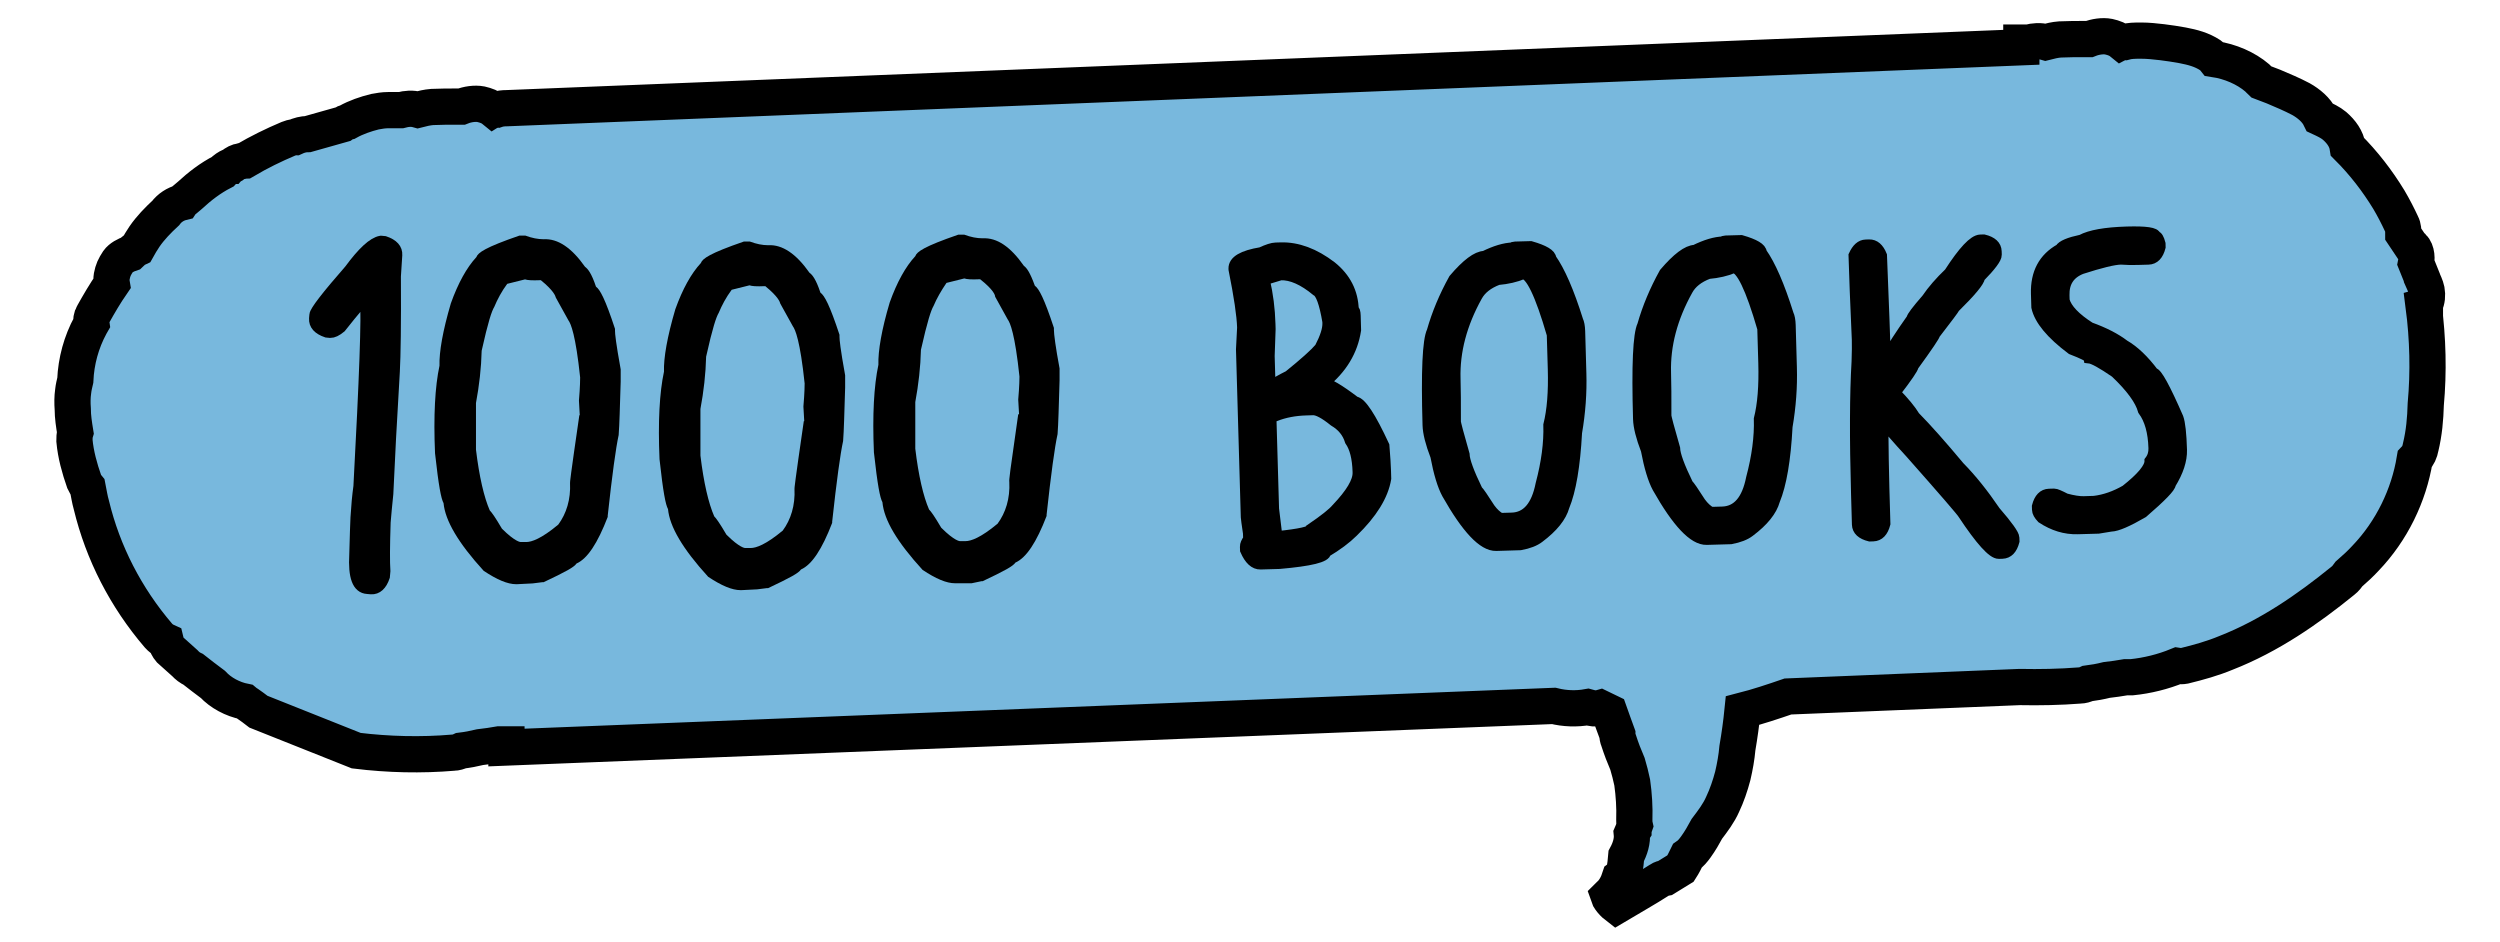
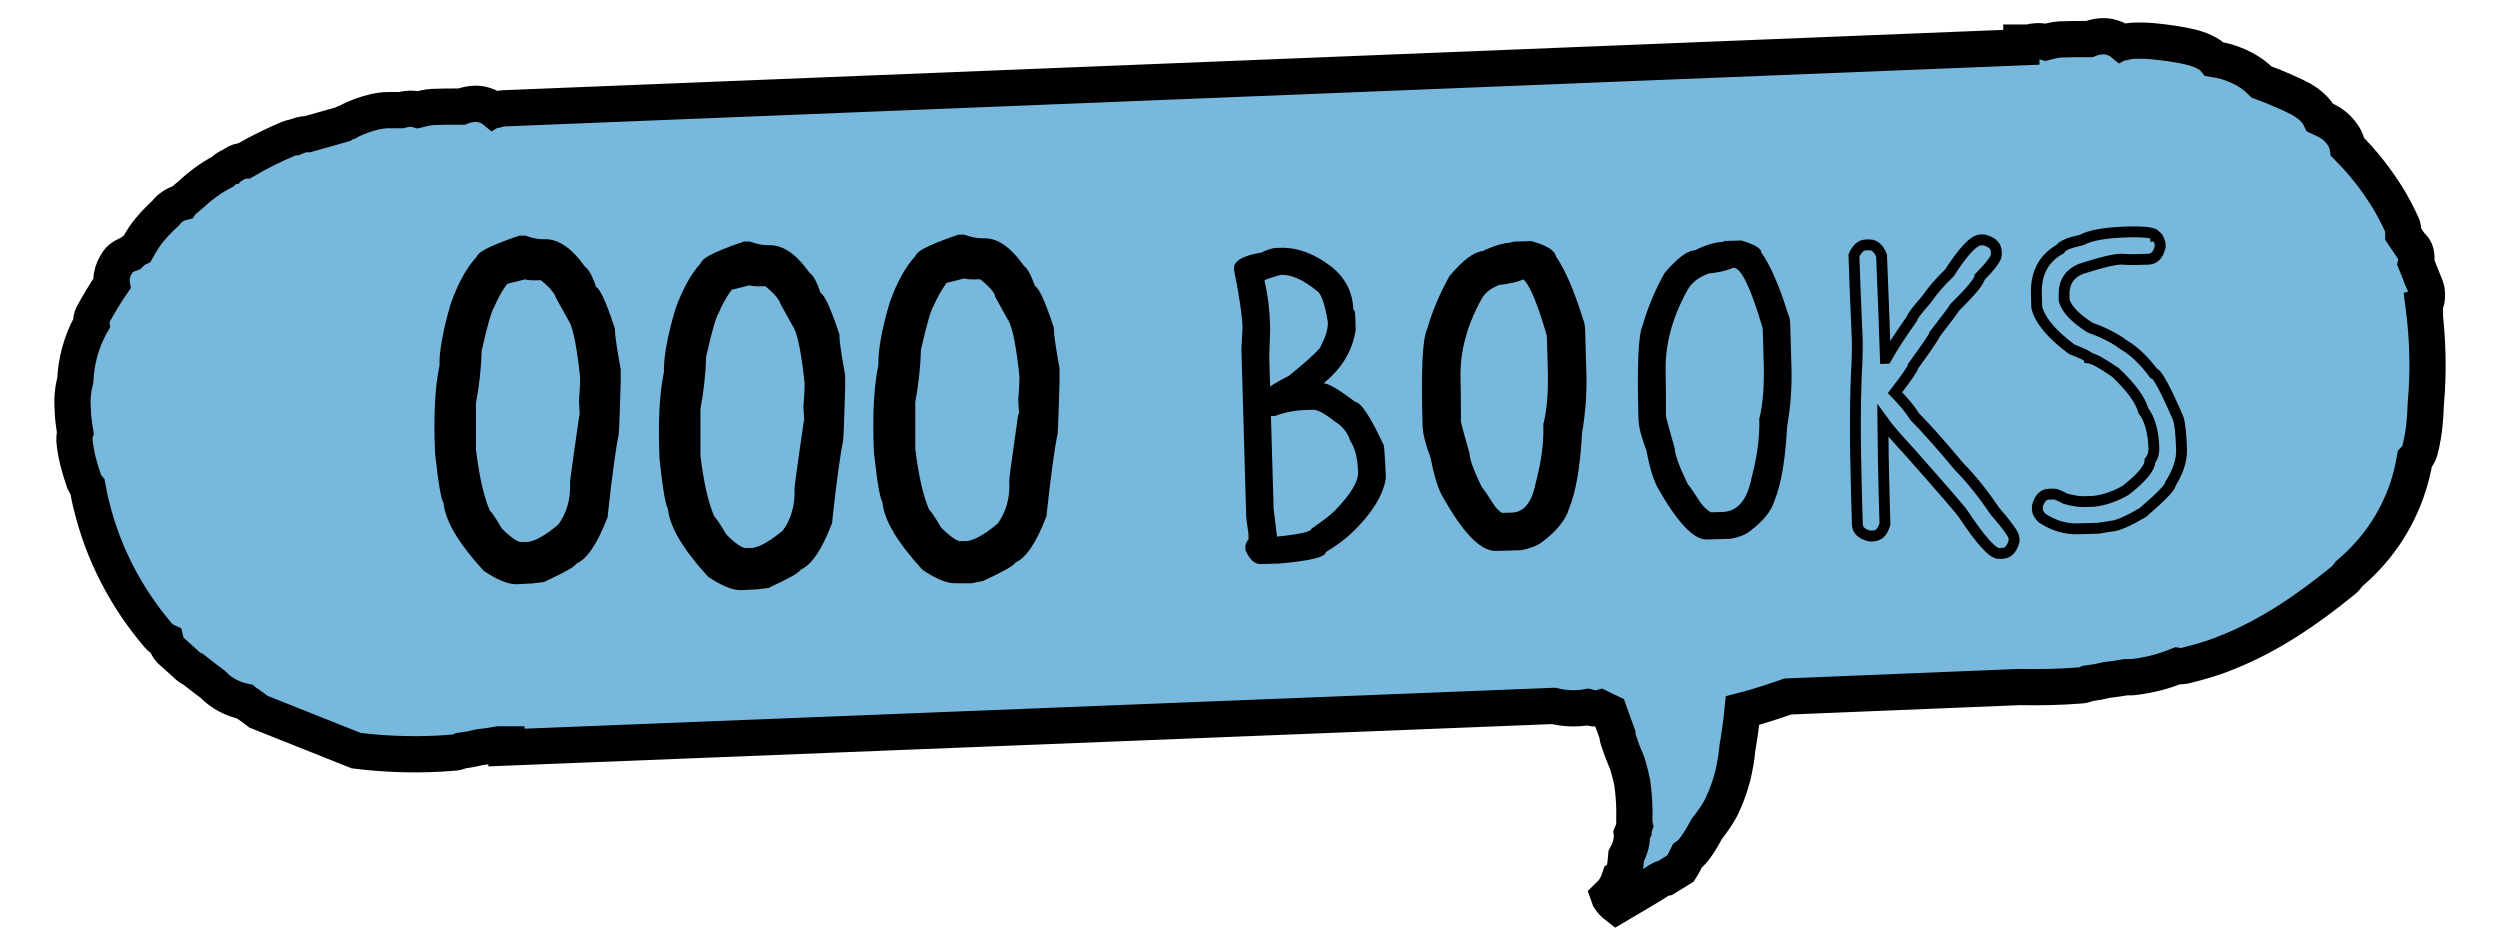
<svg xmlns="http://www.w3.org/2000/svg" width="69" height="26" viewBox="0 0 69 26" fill="none">
  <path d="M66.928 8.438C66.928 8.438 66.928 8.416 66.928 8.405C66.987 8.286 66.998 8.145 66.975 8.015C66.951 7.896 66.893 7.787 66.846 7.679C66.846 7.679 66.846 7.679 66.846 7.668C66.787 7.527 66.741 7.397 66.682 7.256C66.717 7.083 66.682 6.855 66.541 6.779L66.331 6.465C66.331 6.367 66.331 6.27 66.284 6.183C66.178 5.955 66.061 5.728 65.933 5.511C65.616 4.991 65.241 4.503 64.796 4.059C64.761 3.831 64.621 3.636 64.433 3.473C64.316 3.376 64.175 3.311 64.035 3.246C63.93 3.029 63.719 2.855 63.508 2.736C63.262 2.606 63.004 2.498 62.747 2.389C62.63 2.346 62.524 2.303 62.407 2.259C62.372 2.227 62.337 2.183 62.301 2.151C61.985 1.88 61.552 1.696 61.118 1.631C61.083 1.587 61.048 1.555 61.001 1.522C60.767 1.37 60.521 1.305 60.24 1.251C60.053 1.219 59.865 1.186 59.678 1.165C59.49 1.143 59.291 1.121 59.092 1.121C58.928 1.121 58.776 1.121 58.624 1.165C58.6 1.165 58.589 1.165 58.565 1.175C58.46 1.089 58.343 1.045 58.202 1.013C58.038 0.98 57.827 1.013 57.663 1.078C57.628 1.078 57.593 1.078 57.558 1.078C57.324 1.078 57.089 1.078 56.855 1.089C56.715 1.099 56.586 1.132 56.457 1.165C56.305 1.121 56.152 1.132 55.988 1.175C55.93 1.175 55.859 1.175 55.789 1.175V1.305L13.99 2.986C13.896 2.986 13.791 2.996 13.697 3.029C13.674 3.029 13.662 3.029 13.639 3.04C13.533 2.953 13.416 2.91 13.275 2.877C13.111 2.845 12.901 2.877 12.737 2.942C12.701 2.942 12.666 2.942 12.631 2.942C12.397 2.942 12.163 2.942 11.928 2.953C11.788 2.964 11.659 2.996 11.53 3.029C11.378 2.986 11.226 2.996 11.062 3.04C10.944 3.04 10.827 3.04 10.71 3.04C10.593 3.04 10.464 3.061 10.347 3.083C10.089 3.148 9.832 3.235 9.598 3.365C9.551 3.376 9.504 3.397 9.457 3.43L8.497 3.701C8.379 3.701 8.251 3.733 8.133 3.788C8.075 3.788 8.016 3.809 7.958 3.831C7.548 4.004 7.15 4.199 6.763 4.427C6.728 4.427 6.693 4.438 6.658 4.449C6.564 4.46 6.494 4.503 6.423 4.557C6.423 4.557 6.4 4.568 6.388 4.579H6.377C6.283 4.622 6.201 4.676 6.142 4.741C5.803 4.915 5.51 5.143 5.24 5.392L5.112 5.5C5.112 5.5 5.041 5.554 5.018 5.587C4.842 5.63 4.678 5.739 4.573 5.88C4.362 6.075 4.151 6.291 3.987 6.53C3.917 6.638 3.847 6.747 3.788 6.855C3.741 6.877 3.694 6.909 3.659 6.942C3.636 6.963 3.624 6.974 3.601 6.996C3.472 7.039 3.331 7.115 3.261 7.213C3.156 7.375 3.12 7.451 3.085 7.625C3.074 7.69 3.074 7.766 3.085 7.831C2.898 8.102 2.734 8.383 2.57 8.676C2.523 8.752 2.511 8.85 2.523 8.936C2.523 8.936 2.511 8.958 2.5 8.969C2.242 9.446 2.101 9.966 2.078 10.497C2.055 10.595 2.031 10.692 2.019 10.801C1.996 10.963 1.996 11.126 2.008 11.288C2.008 11.505 2.043 11.722 2.078 11.939C2.055 12.015 2.055 12.091 2.055 12.166C2.09 12.546 2.195 12.925 2.324 13.294C2.347 13.348 2.382 13.402 2.418 13.445C2.453 13.619 2.476 13.781 2.523 13.944C2.839 15.255 3.472 16.491 4.374 17.543C4.432 17.608 4.503 17.662 4.573 17.694C4.596 17.792 4.643 17.879 4.69 17.933L5.1 18.301C5.17 18.377 5.24 18.431 5.334 18.475C5.51 18.616 5.686 18.746 5.873 18.887C6.095 19.125 6.423 19.299 6.751 19.364C6.763 19.374 6.787 19.396 6.81 19.407C6.915 19.483 7.032 19.559 7.138 19.645L9.832 20.718C10.722 20.827 11.624 20.849 12.514 20.773C12.584 20.773 12.655 20.751 12.725 20.718C12.901 20.697 13.076 20.664 13.252 20.621C13.428 20.599 13.603 20.578 13.779 20.545C13.826 20.545 13.884 20.545 13.943 20.545C13.955 20.545 13.966 20.545 13.978 20.545V20.632L42.882 19.483C43.186 19.559 43.514 19.57 43.819 19.515C43.936 19.548 44.053 19.57 44.17 19.537L44.416 19.656C44.486 19.862 44.568 20.057 44.639 20.263C44.639 20.317 44.65 20.383 44.674 20.437C44.744 20.654 44.826 20.87 44.92 21.087C44.967 21.25 45.014 21.423 45.049 21.596C45.096 21.933 45.119 22.279 45.107 22.626C45.107 22.68 45.107 22.724 45.119 22.778C45.107 22.811 45.096 22.843 45.084 22.886V22.908C45.084 22.908 45.049 22.962 45.037 22.995C45.06 23.212 44.99 23.428 44.885 23.623C44.873 23.764 44.861 23.905 44.826 24.046C44.814 24.111 44.767 24.176 44.709 24.22C44.65 24.404 44.557 24.588 44.416 24.707C44.416 24.707 44.404 24.718 44.393 24.729C44.404 24.762 44.416 24.783 44.44 24.816C44.486 24.881 44.545 24.946 44.615 25C45.014 24.762 45.423 24.534 45.81 24.285C45.857 24.252 45.904 24.241 45.962 24.23C46.103 24.144 46.243 24.057 46.384 23.97C46.454 23.862 46.513 23.743 46.571 23.623C46.665 23.558 46.735 23.472 46.806 23.374C46.923 23.212 47.016 23.049 47.11 22.875C47.274 22.659 47.438 22.442 47.543 22.203C47.661 21.954 47.754 21.683 47.825 21.412C47.883 21.163 47.93 20.903 47.953 20.643C48.012 20.296 48.059 19.96 48.094 19.613C48.516 19.505 48.937 19.364 49.347 19.223L55.742 18.962C56.293 18.973 56.855 18.962 57.406 18.919C57.476 18.919 57.546 18.898 57.616 18.865C57.792 18.843 57.968 18.811 58.144 18.767C58.319 18.746 58.495 18.724 58.67 18.692C58.717 18.692 58.776 18.692 58.834 18.692C59.268 18.648 59.701 18.54 60.099 18.377C60.17 18.388 60.228 18.388 60.287 18.377C60.685 18.28 61.072 18.171 61.435 18.02C62.63 17.553 63.695 16.816 64.668 16.025C64.738 15.971 64.785 15.906 64.832 15.841C64.995 15.7 65.148 15.559 65.288 15.407C66.014 14.649 66.483 13.673 66.647 12.676C66.741 12.578 66.787 12.47 66.811 12.34C66.905 11.95 66.94 11.559 66.951 11.158C67.033 10.259 67.01 9.348 66.893 8.448L66.928 8.438Z" fill="#78B8DD" stroke="black" stroke-miterlimit="10" />
  <path d="M23.17 9.274V9.24C22.901 8.423 22.756 8.155 22.644 8.077C22.521 7.707 22.42 7.584 22.342 7.528C21.973 7.003 21.592 6.745 21.201 6.768C21.044 6.768 20.876 6.734 20.697 6.667H20.675H20.563H20.529C19.59 6.991 19.388 7.137 19.344 7.26C19.075 7.551 18.84 7.976 18.639 8.535C18.415 9.296 18.314 9.878 18.326 10.258C18.203 10.829 18.158 11.646 18.203 12.675C18.303 13.592 18.37 13.928 18.437 14.051C18.482 14.532 18.84 15.147 19.545 15.919C19.914 16.165 20.205 16.288 20.44 16.288H20.462L20.899 16.266L21.167 16.232H21.201C21.816 15.941 22.04 15.819 22.107 15.718C22.409 15.584 22.689 15.158 22.968 14.431V14.398C23.091 13.268 23.192 12.529 23.27 12.171C23.293 11.88 23.304 11.388 23.326 10.694V10.359C23.192 9.621 23.17 9.374 23.17 9.296V9.274ZM22.185 11.623C21.928 13.391 21.928 13.458 21.928 13.491C21.95 13.95 21.827 14.342 21.604 14.644C21.134 15.035 20.865 15.125 20.72 15.125H20.563C20.563 15.125 20.418 15.125 20.049 14.756C19.858 14.431 19.769 14.308 19.713 14.252C19.556 13.894 19.422 13.324 19.332 12.574C19.332 12.406 19.332 11.981 19.332 11.287C19.422 10.806 19.478 10.314 19.489 9.844C19.668 9.039 19.769 8.748 19.836 8.636C19.925 8.423 20.037 8.211 20.194 7.998L20.686 7.875C20.753 7.898 20.865 7.909 21.122 7.898C21.48 8.189 21.525 8.334 21.536 8.379L21.883 9.005C21.95 9.095 22.085 9.408 22.208 10.583C22.208 10.616 22.208 10.829 22.174 11.22L22.197 11.623H22.185Z" fill="black" />
  <path d="M16.974 9.109V9.076C16.706 8.259 16.561 7.991 16.449 7.912C16.326 7.543 16.225 7.42 16.147 7.364C15.777 6.838 15.397 6.581 15.005 6.603C14.849 6.603 14.681 6.57 14.502 6.503H14.48H14.368H14.334C13.395 6.827 13.193 6.972 13.148 7.096C12.88 7.386 12.645 7.812 12.444 8.371C12.22 9.132 12.119 9.713 12.13 10.094C12.007 10.664 11.962 11.481 12.007 12.51C12.108 13.428 12.175 13.763 12.242 13.886C12.287 14.367 12.645 14.983 13.35 15.755C13.719 16.001 14.01 16.124 14.245 16.124H14.267L14.703 16.102L14.972 16.068H15.005C15.621 15.777 15.845 15.654 15.912 15.553C16.214 15.419 16.493 14.994 16.773 14.267V14.233C16.896 13.103 16.997 12.365 17.075 12.007C17.098 11.716 17.109 11.224 17.131 10.53V10.194C16.997 9.456 16.974 9.21 16.974 9.132V9.109ZM15.99 11.459C15.733 13.226 15.733 13.293 15.733 13.327C15.755 13.786 15.632 14.177 15.408 14.479C14.938 14.871 14.67 14.96 14.524 14.96H14.368C14.368 14.96 14.222 14.96 13.853 14.591C13.663 14.267 13.573 14.144 13.518 14.088C13.361 13.73 13.227 13.159 13.137 12.41C13.137 12.242 13.137 11.817 13.137 11.123C13.227 10.642 13.283 10.15 13.294 9.68C13.473 8.874 13.573 8.583 13.641 8.472C13.73 8.259 13.842 8.046 13.999 7.834L14.491 7.711C14.558 7.733 14.67 7.744 14.927 7.733C15.285 8.024 15.33 8.17 15.341 8.214L15.688 8.841C15.755 8.93 15.889 9.244 16.012 10.418C16.012 10.452 16.012 10.664 15.979 11.056L16.001 11.459H15.99Z" fill="black" />
  <path d="M29.088 9.084V9.05C28.819 8.233 28.674 7.965 28.562 7.886C28.428 7.517 28.338 7.394 28.26 7.338C27.891 6.812 27.521 6.555 27.119 6.577C26.962 6.577 26.794 6.544 26.615 6.477H26.593H26.481H26.448C25.508 6.801 25.306 6.947 25.262 7.07C24.993 7.361 24.758 7.786 24.557 8.345C24.333 9.095 24.232 9.688 24.244 10.068C24.12 10.65 24.076 11.455 24.12 12.485C24.221 13.402 24.288 13.738 24.355 13.861C24.4 14.353 24.758 14.957 25.463 15.729C25.832 15.975 26.123 16.098 26.358 16.098H26.38H26.817L27.085 16.042H27.119C27.734 15.751 27.958 15.628 28.025 15.528C28.327 15.393 28.607 14.968 28.886 14.241V14.207C29.009 13.078 29.11 12.339 29.189 11.981C29.211 11.701 29.222 11.22 29.244 10.504V10.169C29.133 9.576 29.088 9.218 29.088 9.106V9.084ZM28.103 11.433C27.868 13.066 27.846 13.257 27.857 13.301C27.88 13.76 27.756 14.152 27.533 14.454C27.063 14.845 26.794 14.935 26.649 14.935H26.492C26.492 14.935 26.347 14.935 25.978 14.565C25.787 14.241 25.698 14.118 25.642 14.062C25.485 13.704 25.351 13.133 25.262 12.384C25.262 12.216 25.262 11.791 25.262 11.097C25.351 10.616 25.407 10.124 25.418 9.654C25.597 8.86 25.698 8.558 25.765 8.446C25.855 8.233 25.978 8.021 26.123 7.808L26.615 7.685C26.682 7.707 26.794 7.719 27.052 7.707C27.421 7.998 27.466 8.144 27.466 8.189L27.812 8.815C27.88 8.905 28.014 9.218 28.137 10.393C28.137 10.426 28.137 10.639 28.103 11.03L28.126 11.433H28.103Z" fill="black" />
-   <path d="M10.516 6.656L10.618 6.666C10.85 6.745 10.964 6.87 10.953 7.041L10.915 7.627C10.923 8.945 10.909 9.821 10.886 10.248C10.806 11.586 10.746 12.709 10.706 13.628C10.671 13.939 10.652 14.201 10.632 14.411C10.61 15.073 10.608 15.52 10.625 15.762L10.611 15.916C10.532 16.149 10.407 16.263 10.242 16.253L10.141 16.244C9.869 16.23 9.755 15.921 9.79 15.306C9.805 14.786 9.814 14.443 9.823 14.289C9.842 13.965 9.869 13.675 9.904 13.426C10.065 10.429 10.129 8.716 10.084 8.288L10.089 8.237C10.022 8.282 9.792 8.547 9.404 9.038C9.286 9.136 9.191 9.178 9.117 9.177L9.015 9.167C8.783 9.088 8.669 8.963 8.68 8.792L8.689 8.69C8.693 8.593 9.011 8.176 9.65 7.446C10.009 6.958 10.296 6.693 10.511 6.656L10.516 6.656Z" fill="black" stroke="black" stroke-width="0.3" stroke-miterlimit="10" />
  <mask id="path-6-outside-1_14_7394" maskUnits="userSpaceOnUse" x="33.013" y="5.103" width="28.304" height="11.799" fill="black">
    <rect fill="white" x="33.013" y="5.103" width="28.304" height="11.799" />
    <path d="M35.207 6.844L35.35 6.84C35.81 6.827 36.276 7 36.746 7.359C37.137 7.674 37.339 8.072 37.352 8.553C37.384 8.552 37.402 8.606 37.405 8.714L37.416 9.11C37.329 9.683 37.034 10.173 36.529 10.58C36.656 10.576 36.947 10.746 37.401 11.091C37.565 11.105 37.83 11.509 38.198 12.302C38.223 12.612 38.238 12.845 38.242 13L38.248 13.209C38.17 13.678 37.867 14.168 37.338 14.68C37.148 14.868 36.9 15.053 36.591 15.237C36.595 15.373 36.17 15.478 35.314 15.553L34.791 15.568C34.628 15.573 34.489 15.445 34.375 15.184L34.372 15.091C34.37 15.033 34.4 14.962 34.461 14.879L34.456 14.716C34.417 14.453 34.397 14.306 34.396 14.275L34.263 9.643C34.284 9.254 34.294 9.052 34.294 9.037C34.284 8.707 34.205 8.173 34.057 7.436L34.056 7.413C34.05 7.203 34.3 7.056 34.806 6.972C34.986 6.889 35.12 6.846 35.207 6.844ZM34.899 7.738C34.99 8.124 35.041 8.526 35.053 8.945L35.057 9.085C35.039 9.543 35.03 9.792 35.031 9.831L35.055 10.669C35.199 10.571 35.371 10.473 35.571 10.374C36.005 10.024 36.292 9.767 36.43 9.604C36.58 9.316 36.653 9.089 36.648 8.922L36.647 8.876C36.561 8.366 36.458 8.081 36.337 8.023C35.975 7.723 35.645 7.577 35.348 7.585C35.072 7.663 34.922 7.714 34.899 7.738ZM35.197 11.48L35.078 11.483L35.152 14.044L35.245 14.81C35.879 14.745 36.194 14.674 36.192 14.596C36.554 14.349 36.787 14.164 36.891 14.04C37.291 13.621 37.488 13.29 37.481 13.045L37.481 13.022C37.47 12.642 37.398 12.356 37.266 12.166C37.195 11.935 37.047 11.753 36.821 11.62C36.561 11.41 36.367 11.307 36.241 11.31L36.05 11.316C35.737 11.325 35.453 11.379 35.197 11.48Z" />
    <path d="M41.819 6.817L42.248 6.805C42.616 6.911 42.802 7.022 42.805 7.138C43.049 7.481 43.296 8.048 43.545 8.841C43.578 8.91 43.597 9.01 43.601 9.142L43.634 10.306C43.65 10.841 43.61 11.386 43.515 11.94C43.465 12.858 43.35 13.537 43.168 13.977C43.089 14.262 42.859 14.549 42.478 14.835C42.358 14.928 42.185 14.995 41.96 15.036L41.294 15.056C40.937 15.066 40.486 14.589 39.942 13.627C39.821 13.405 39.716 13.059 39.627 12.588C39.489 12.23 39.418 11.945 39.412 11.732C39.369 10.254 39.408 9.391 39.528 9.143C39.665 8.661 39.865 8.182 40.13 7.704C40.483 7.29 40.763 7.08 40.969 7.075C41.271 6.926 41.53 6.849 41.749 6.842C41.748 6.827 41.772 6.819 41.819 6.817ZM40.171 11.64C40.173 11.691 40.253 11.991 40.411 12.542C40.416 12.716 40.537 13.047 40.773 13.533C40.818 13.574 40.934 13.742 41.121 14.036C41.216 14.165 41.314 14.255 41.415 14.307L41.724 14.298C42.141 14.286 42.41 13.975 42.531 13.366C42.689 12.771 42.761 12.226 42.746 11.729C42.846 11.33 42.887 10.817 42.869 10.188L42.841 9.234C42.515 8.11 42.245 7.55 42.031 7.557C41.835 7.64 41.606 7.693 41.345 7.716C41.066 7.821 40.872 7.974 40.763 8.175C40.34 8.937 40.139 9.696 40.161 10.452C40.169 10.743 40.173 11.139 40.171 11.64Z" />
    <path d="M47.629 6.65L48.058 6.638C48.426 6.744 48.612 6.855 48.615 6.972C48.859 7.314 49.106 7.882 49.355 8.674C49.389 8.743 49.407 8.844 49.411 8.975L49.444 10.139C49.46 10.675 49.42 11.219 49.325 11.773C49.276 12.691 49.16 13.37 48.978 13.81C48.899 14.096 48.669 14.382 48.288 14.668C48.168 14.761 47.995 14.828 47.77 14.87L47.104 14.889C46.747 14.899 46.296 14.423 45.752 13.46C45.631 13.238 45.526 12.892 45.437 12.421C45.3 12.064 45.228 11.778 45.222 11.565C45.179 10.087 45.218 9.224 45.338 8.976C45.475 8.494 45.676 8.015 45.94 7.538C46.293 7.124 46.573 6.914 46.779 6.908C47.081 6.759 47.34 6.682 47.559 6.676C47.558 6.66 47.582 6.652 47.629 6.65ZM45.981 11.473C45.983 11.524 46.063 11.824 46.222 12.375C46.227 12.55 46.347 12.88 46.584 13.366C46.628 13.408 46.744 13.575 46.931 13.869C47.026 13.998 47.124 14.088 47.225 14.14L47.534 14.131C47.951 14.119 48.22 13.809 48.341 13.199C48.499 12.605 48.571 12.059 48.556 11.562C48.656 11.164 48.697 10.65 48.679 10.021L48.651 9.067C48.325 7.943 48.055 7.384 47.841 7.39C47.645 7.473 47.416 7.526 47.155 7.549C46.876 7.654 46.682 7.807 46.573 8.009C46.15 8.77 45.949 9.529 45.971 10.286C45.979 10.576 45.983 10.972 45.981 11.473Z" />
    <path d="M54.658 6.623L54.754 6.621C54.977 6.676 55.092 6.782 55.096 6.937L55.099 7.03C55.102 7.127 54.949 7.333 54.64 7.649C54.628 7.766 54.397 8.044 53.95 8.484C53.927 8.531 53.743 8.777 53.399 9.222C53.4 9.261 53.202 9.554 52.805 10.101C52.806 10.155 52.639 10.401 52.302 10.838C52.556 11.098 52.737 11.318 52.845 11.498C53.176 11.834 53.586 12.296 54.076 12.883C54.407 13.219 54.736 13.629 55.064 14.113C55.409 14.511 55.582 14.754 55.585 14.843L55.588 14.937C55.53 15.156 55.422 15.267 55.264 15.272L55.169 15.275C54.998 15.28 54.67 14.916 54.184 14.185C54.159 14.131 53.675 13.57 52.731 12.503C52.35 12.09 52.095 11.795 51.967 11.616C51.974 12.408 51.984 13.029 51.997 13.479L52.025 14.456C51.968 14.675 51.859 14.787 51.701 14.792L51.606 14.795C51.382 14.739 51.268 14.633 51.263 14.478L51.239 13.64C51.195 12.096 51.2 10.877 51.253 9.983C51.262 9.722 51.264 9.52 51.26 9.377C51.215 8.376 51.185 7.601 51.169 7.05C51.255 6.861 51.363 6.765 51.494 6.761L51.589 6.758C51.736 6.754 51.85 6.852 51.931 7.051C51.987 8.447 52.022 9.386 52.036 9.867L52.037 9.89L52.06 9.889C52.223 9.598 52.458 9.234 52.767 8.798C52.766 8.751 52.904 8.568 53.181 8.25C53.337 8.02 53.544 7.781 53.803 7.533C54.191 6.932 54.476 6.629 54.658 6.623Z" />
    <path d="M58.704 6.402C59.228 6.387 59.491 6.426 59.494 6.52C59.541 6.518 59.583 6.587 59.619 6.726L59.621 6.819C59.564 7.038 59.456 7.15 59.297 7.154L58.988 7.163C58.837 7.167 58.686 7.164 58.535 7.153C58.337 7.158 57.974 7.247 57.447 7.417C57.117 7.547 56.958 7.792 56.968 8.153L56.972 8.293C57.038 8.531 57.276 8.781 57.684 9.041C58.073 9.181 58.388 9.343 58.627 9.526C58.898 9.682 59.167 9.938 59.435 10.295C59.526 10.293 59.753 10.705 60.114 11.534C60.166 11.676 60.198 11.97 60.211 12.416C60.219 12.699 60.117 13.013 59.904 13.357C59.907 13.442 59.652 13.706 59.141 14.147C58.719 14.392 58.429 14.517 58.27 14.522C58.262 14.522 58.144 14.541 57.915 14.579L57.343 14.595C57.002 14.605 56.674 14.505 56.358 14.297C56.276 14.21 56.234 14.134 56.233 14.068L56.23 13.975C56.287 13.756 56.395 13.644 56.554 13.639L56.697 13.635C56.736 13.634 56.841 13.678 57.01 13.766C57.218 13.822 57.386 13.848 57.512 13.845L57.798 13.836C58.091 13.801 58.382 13.699 58.671 13.532C59.121 13.177 59.343 12.907 59.338 12.721C59.415 12.621 59.451 12.504 59.447 12.368C59.434 11.922 59.337 11.575 59.155 11.328C59.075 11.039 58.819 10.689 58.387 10.279C58.018 10.025 57.776 9.892 57.661 9.88C57.656 9.841 57.494 9.761 57.177 9.638C56.613 9.215 56.293 8.828 56.215 8.477L56.204 8.105C56.188 7.539 56.407 7.128 56.86 6.875C56.913 6.78 57.109 6.697 57.448 6.625C57.691 6.494 58.109 6.42 58.704 6.402Z" />
  </mask>
  <path d="M35.207 6.844L35.35 6.84C35.81 6.827 36.276 7 36.746 7.359C37.137 7.674 37.339 8.072 37.352 8.553C37.384 8.552 37.402 8.606 37.405 8.714L37.416 9.11C37.329 9.683 37.034 10.173 36.529 10.58C36.656 10.576 36.947 10.746 37.401 11.091C37.565 11.105 37.83 11.509 38.198 12.302C38.223 12.612 38.238 12.845 38.242 13L38.248 13.209C38.17 13.678 37.867 14.168 37.338 14.68C37.148 14.868 36.9 15.053 36.591 15.237C36.595 15.373 36.17 15.478 35.314 15.553L34.791 15.568C34.628 15.573 34.489 15.445 34.375 15.184L34.372 15.091C34.37 15.033 34.4 14.962 34.461 14.879L34.456 14.716C34.417 14.453 34.397 14.306 34.396 14.275L34.263 9.643C34.284 9.254 34.294 9.052 34.294 9.037C34.284 8.707 34.205 8.173 34.057 7.436L34.056 7.413C34.05 7.203 34.3 7.056 34.806 6.972C34.986 6.889 35.12 6.846 35.207 6.844ZM34.899 7.738C34.99 8.124 35.041 8.526 35.053 8.945L35.057 9.085C35.039 9.543 35.03 9.792 35.031 9.831L35.055 10.669C35.199 10.571 35.371 10.473 35.571 10.374C36.005 10.024 36.292 9.767 36.43 9.604C36.58 9.316 36.653 9.089 36.648 8.922L36.647 8.876C36.561 8.366 36.458 8.081 36.337 8.023C35.975 7.723 35.645 7.577 35.348 7.585C35.072 7.663 34.922 7.714 34.899 7.738ZM35.197 11.48L35.078 11.483L35.152 14.044L35.245 14.81C35.879 14.745 36.194 14.674 36.192 14.596C36.554 14.349 36.787 14.164 36.891 14.04C37.291 13.621 37.488 13.29 37.481 13.045L37.481 13.022C37.47 12.642 37.398 12.356 37.266 12.166C37.195 11.935 37.047 11.753 36.821 11.62C36.561 11.41 36.367 11.307 36.241 11.31L36.05 11.316C35.737 11.325 35.453 11.379 35.197 11.48Z" fill="black" />
  <path d="M41.819 6.817L42.248 6.805C42.616 6.911 42.802 7.022 42.805 7.138C43.049 7.481 43.296 8.048 43.545 8.841C43.578 8.91 43.597 9.01 43.601 9.142L43.634 10.306C43.65 10.841 43.61 11.386 43.515 11.94C43.465 12.858 43.35 13.537 43.168 13.977C43.089 14.262 42.859 14.549 42.478 14.835C42.358 14.928 42.185 14.995 41.96 15.036L41.294 15.056C40.937 15.066 40.486 14.589 39.942 13.627C39.821 13.405 39.716 13.059 39.627 12.588C39.489 12.23 39.418 11.945 39.412 11.732C39.369 10.254 39.408 9.391 39.528 9.143C39.665 8.661 39.865 8.182 40.13 7.704C40.483 7.29 40.763 7.08 40.969 7.075C41.271 6.926 41.53 6.849 41.749 6.842C41.748 6.827 41.772 6.819 41.819 6.817ZM40.171 11.64C40.173 11.691 40.253 11.991 40.411 12.542C40.416 12.716 40.537 13.047 40.773 13.533C40.818 13.574 40.934 13.742 41.121 14.036C41.216 14.165 41.314 14.255 41.415 14.307L41.724 14.298C42.141 14.286 42.41 13.975 42.531 13.366C42.689 12.771 42.761 12.226 42.746 11.729C42.846 11.33 42.887 10.817 42.869 10.188L42.841 9.234C42.515 8.11 42.245 7.55 42.031 7.557C41.835 7.64 41.606 7.693 41.345 7.716C41.066 7.821 40.872 7.974 40.763 8.175C40.34 8.937 40.139 9.696 40.161 10.452C40.169 10.743 40.173 11.139 40.171 11.64Z" fill="black" />
  <path d="M47.629 6.65L48.058 6.638C48.426 6.744 48.612 6.855 48.615 6.972C48.859 7.314 49.106 7.882 49.355 8.674C49.389 8.743 49.407 8.844 49.411 8.975L49.444 10.139C49.46 10.675 49.42 11.219 49.325 11.773C49.276 12.691 49.16 13.37 48.978 13.81C48.899 14.096 48.669 14.382 48.288 14.668C48.168 14.761 47.995 14.828 47.77 14.87L47.104 14.889C46.747 14.899 46.296 14.423 45.752 13.46C45.631 13.238 45.526 12.892 45.437 12.421C45.3 12.064 45.228 11.778 45.222 11.565C45.179 10.087 45.218 9.224 45.338 8.976C45.475 8.494 45.676 8.015 45.94 7.538C46.293 7.124 46.573 6.914 46.779 6.908C47.081 6.759 47.34 6.682 47.559 6.676C47.558 6.66 47.582 6.652 47.629 6.65ZM45.981 11.473C45.983 11.524 46.063 11.824 46.222 12.375C46.227 12.55 46.347 12.88 46.584 13.366C46.628 13.408 46.744 13.575 46.931 13.869C47.026 13.998 47.124 14.088 47.225 14.14L47.534 14.131C47.951 14.119 48.22 13.809 48.341 13.199C48.499 12.605 48.571 12.059 48.556 11.562C48.656 11.164 48.697 10.65 48.679 10.021L48.651 9.067C48.325 7.943 48.055 7.384 47.841 7.39C47.645 7.473 47.416 7.526 47.155 7.549C46.876 7.654 46.682 7.807 46.573 8.009C46.15 8.77 45.949 9.529 45.971 10.286C45.979 10.576 45.983 10.972 45.981 11.473Z" fill="black" />
-   <path d="M54.658 6.623L54.754 6.621C54.977 6.676 55.092 6.782 55.096 6.937L55.099 7.03C55.102 7.127 54.949 7.333 54.64 7.649C54.628 7.766 54.397 8.044 53.95 8.484C53.927 8.531 53.743 8.777 53.399 9.222C53.4 9.261 53.202 9.554 52.805 10.101C52.806 10.155 52.639 10.401 52.302 10.838C52.556 11.098 52.737 11.318 52.845 11.498C53.176 11.834 53.586 12.296 54.076 12.883C54.407 13.219 54.736 13.629 55.064 14.113C55.409 14.511 55.582 14.754 55.585 14.843L55.588 14.937C55.53 15.156 55.422 15.267 55.264 15.272L55.169 15.275C54.998 15.28 54.67 14.916 54.184 14.185C54.159 14.131 53.675 13.57 52.731 12.503C52.35 12.09 52.095 11.795 51.967 11.616C51.974 12.408 51.984 13.029 51.997 13.479L52.025 14.456C51.968 14.675 51.859 14.787 51.701 14.792L51.606 14.795C51.382 14.739 51.268 14.633 51.263 14.478L51.239 13.64C51.195 12.096 51.2 10.877 51.253 9.983C51.262 9.722 51.264 9.52 51.26 9.377C51.215 8.376 51.185 7.601 51.169 7.05C51.255 6.861 51.363 6.765 51.494 6.761L51.589 6.758C51.736 6.754 51.85 6.852 51.931 7.051C51.987 8.447 52.022 9.386 52.036 9.867L52.037 9.89L52.06 9.889C52.223 9.598 52.458 9.234 52.767 8.798C52.766 8.751 52.904 8.568 53.181 8.25C53.337 8.02 53.544 7.781 53.803 7.533C54.191 6.932 54.476 6.629 54.658 6.623Z" fill="black" />
-   <path d="M58.704 6.402C59.228 6.387 59.491 6.426 59.494 6.52C59.541 6.518 59.583 6.587 59.619 6.726L59.621 6.819C59.564 7.038 59.456 7.15 59.297 7.154L58.988 7.163C58.837 7.167 58.686 7.164 58.535 7.153C58.337 7.158 57.974 7.247 57.447 7.417C57.117 7.547 56.958 7.792 56.968 8.153L56.972 8.293C57.038 8.531 57.276 8.781 57.684 9.041C58.073 9.181 58.388 9.343 58.627 9.526C58.898 9.682 59.167 9.938 59.435 10.295C59.526 10.293 59.753 10.705 60.114 11.534C60.166 11.676 60.198 11.97 60.211 12.416C60.219 12.699 60.117 13.013 59.904 13.357C59.907 13.442 59.652 13.706 59.141 14.147C58.719 14.392 58.429 14.517 58.27 14.522C58.262 14.522 58.144 14.541 57.915 14.579L57.343 14.595C57.002 14.605 56.674 14.505 56.358 14.297C56.276 14.21 56.234 14.134 56.233 14.068L56.23 13.975C56.287 13.756 56.395 13.644 56.554 13.639L56.697 13.635C56.736 13.634 56.841 13.678 57.01 13.766C57.218 13.822 57.386 13.848 57.512 13.845L57.798 13.836C58.091 13.801 58.382 13.699 58.671 13.532C59.121 13.177 59.343 12.907 59.338 12.721C59.415 12.621 59.451 12.504 59.447 12.368C59.434 11.922 59.337 11.575 59.155 11.328C59.075 11.039 58.819 10.689 58.387 10.279C58.018 10.025 57.776 9.892 57.661 9.88C57.656 9.841 57.494 9.761 57.177 9.638C56.613 9.215 56.293 8.828 56.215 8.477L56.204 8.105C56.188 7.539 56.407 7.128 56.86 6.875C56.913 6.78 57.109 6.697 57.448 6.625C57.691 6.494 58.109 6.42 58.704 6.402Z" fill="black" />
-   <path d="M35.207 6.844L35.35 6.84C35.81 6.827 36.276 7 36.746 7.359C37.137 7.674 37.339 8.072 37.352 8.553C37.384 8.552 37.402 8.606 37.405 8.714L37.416 9.11C37.329 9.683 37.034 10.173 36.529 10.58C36.656 10.576 36.947 10.746 37.401 11.091C37.565 11.105 37.83 11.509 38.198 12.302C38.223 12.612 38.238 12.845 38.242 13L38.248 13.209C38.17 13.678 37.867 14.168 37.338 14.68C37.148 14.868 36.9 15.053 36.591 15.237C36.595 15.373 36.17 15.478 35.314 15.553L34.791 15.568C34.628 15.573 34.489 15.445 34.375 15.184L34.372 15.091C34.37 15.033 34.4 14.962 34.461 14.879L34.456 14.716C34.417 14.453 34.397 14.306 34.396 14.275L34.263 9.643C34.284 9.254 34.294 9.052 34.294 9.037C34.284 8.707 34.205 8.173 34.057 7.436L34.056 7.413C34.05 7.203 34.3 7.056 34.806 6.972C34.986 6.889 35.12 6.846 35.207 6.844ZM34.899 7.738C34.99 8.124 35.041 8.526 35.053 8.945L35.057 9.085C35.039 9.543 35.03 9.792 35.031 9.831L35.055 10.669C35.199 10.571 35.371 10.473 35.571 10.374C36.005 10.024 36.292 9.767 36.43 9.604C36.58 9.316 36.653 9.089 36.648 8.922L36.647 8.876C36.561 8.366 36.458 8.081 36.337 8.023C35.975 7.723 35.645 7.577 35.348 7.585C35.072 7.663 34.922 7.714 34.899 7.738ZM35.197 11.48L35.078 11.483L35.152 14.044L35.245 14.81C35.879 14.745 36.194 14.674 36.192 14.596C36.554 14.349 36.787 14.164 36.891 14.04C37.291 13.621 37.488 13.29 37.481 13.045L37.481 13.022C37.47 12.642 37.398 12.356 37.266 12.166C37.195 11.935 37.047 11.753 36.821 11.62C36.561 11.41 36.367 11.307 36.241 11.31L36.05 11.316C35.737 11.325 35.453 11.379 35.197 11.48Z" stroke="black" stroke-width="0.3" mask="url(#path-6-outside-1_14_7394)" />
  <path d="M41.819 6.817L42.248 6.805C42.616 6.911 42.802 7.022 42.805 7.138C43.049 7.481 43.296 8.048 43.545 8.841C43.578 8.91 43.597 9.01 43.601 9.142L43.634 10.306C43.65 10.841 43.61 11.386 43.515 11.94C43.465 12.858 43.35 13.537 43.168 13.977C43.089 14.262 42.859 14.549 42.478 14.835C42.358 14.928 42.185 14.995 41.96 15.036L41.294 15.056C40.937 15.066 40.486 14.589 39.942 13.627C39.821 13.405 39.716 13.059 39.627 12.588C39.489 12.23 39.418 11.945 39.412 11.732C39.369 10.254 39.408 9.391 39.528 9.143C39.665 8.661 39.865 8.182 40.13 7.704C40.483 7.29 40.763 7.08 40.969 7.075C41.271 6.926 41.53 6.849 41.749 6.842C41.748 6.827 41.772 6.819 41.819 6.817ZM40.171 11.64C40.173 11.691 40.253 11.991 40.411 12.542C40.416 12.716 40.537 13.047 40.773 13.533C40.818 13.574 40.934 13.742 41.121 14.036C41.216 14.165 41.314 14.255 41.415 14.307L41.724 14.298C42.141 14.286 42.41 13.975 42.531 13.366C42.689 12.771 42.761 12.226 42.746 11.729C42.846 11.33 42.887 10.817 42.869 10.188L42.841 9.234C42.515 8.11 42.245 7.55 42.031 7.557C41.835 7.64 41.606 7.693 41.345 7.716C41.066 7.821 40.872 7.974 40.763 8.175C40.34 8.937 40.139 9.696 40.161 10.452C40.169 10.743 40.173 11.139 40.171 11.64Z" stroke="black" stroke-width="0.3" mask="url(#path-6-outside-1_14_7394)" />
-   <path d="M47.629 6.65L48.058 6.638C48.426 6.744 48.612 6.855 48.615 6.972C48.859 7.314 49.106 7.882 49.355 8.674C49.389 8.743 49.407 8.844 49.411 8.975L49.444 10.139C49.46 10.675 49.42 11.219 49.325 11.773C49.276 12.691 49.16 13.37 48.978 13.81C48.899 14.096 48.669 14.382 48.288 14.668C48.168 14.761 47.995 14.828 47.77 14.87L47.104 14.889C46.747 14.899 46.296 14.423 45.752 13.46C45.631 13.238 45.526 12.892 45.437 12.421C45.3 12.064 45.228 11.778 45.222 11.565C45.179 10.087 45.218 9.224 45.338 8.976C45.475 8.494 45.676 8.015 45.94 7.538C46.293 7.124 46.573 6.914 46.779 6.908C47.081 6.759 47.34 6.682 47.559 6.676C47.558 6.66 47.582 6.652 47.629 6.65ZM45.981 11.473C45.983 11.524 46.063 11.824 46.222 12.375C46.227 12.55 46.347 12.88 46.584 13.366C46.628 13.408 46.744 13.575 46.931 13.869C47.026 13.998 47.124 14.088 47.225 14.14L47.534 14.131C47.951 14.119 48.22 13.809 48.341 13.199C48.499 12.605 48.571 12.059 48.556 11.562C48.656 11.164 48.697 10.65 48.679 10.021L48.651 9.067C48.325 7.943 48.055 7.384 47.841 7.39C47.645 7.473 47.416 7.526 47.155 7.549C46.876 7.654 46.682 7.807 46.573 8.009C46.15 8.77 45.949 9.529 45.971 10.286C45.979 10.576 45.983 10.972 45.981 11.473Z" stroke="black" stroke-width="0.3" mask="url(#path-6-outside-1_14_7394)" />
  <path d="M54.658 6.623L54.754 6.621C54.977 6.676 55.092 6.782 55.096 6.937L55.099 7.03C55.102 7.127 54.949 7.333 54.64 7.649C54.628 7.766 54.397 8.044 53.95 8.484C53.927 8.531 53.743 8.777 53.399 9.222C53.4 9.261 53.202 9.554 52.805 10.101C52.806 10.155 52.639 10.401 52.302 10.838C52.556 11.098 52.737 11.318 52.845 11.498C53.176 11.834 53.586 12.296 54.076 12.883C54.407 13.219 54.736 13.629 55.064 14.113C55.409 14.511 55.582 14.754 55.585 14.843L55.588 14.937C55.53 15.156 55.422 15.267 55.264 15.272L55.169 15.275C54.998 15.28 54.67 14.916 54.184 14.185C54.159 14.131 53.675 13.57 52.731 12.503C52.35 12.09 52.095 11.795 51.967 11.616C51.974 12.408 51.984 13.029 51.997 13.479L52.025 14.456C51.968 14.675 51.859 14.787 51.701 14.792L51.606 14.795C51.382 14.739 51.268 14.633 51.263 14.478L51.239 13.64C51.195 12.096 51.2 10.877 51.253 9.983C51.262 9.722 51.264 9.52 51.26 9.377C51.215 8.376 51.185 7.601 51.169 7.05C51.255 6.861 51.363 6.765 51.494 6.761L51.589 6.758C51.736 6.754 51.85 6.852 51.931 7.051C51.987 8.447 52.022 9.386 52.036 9.867L52.037 9.89L52.06 9.889C52.223 9.598 52.458 9.234 52.767 8.798C52.766 8.751 52.904 8.568 53.181 8.25C53.337 8.02 53.544 7.781 53.803 7.533C54.191 6.932 54.476 6.629 54.658 6.623Z" stroke="black" stroke-width="0.3" mask="url(#path-6-outside-1_14_7394)" />
  <path d="M58.704 6.402C59.228 6.387 59.491 6.426 59.494 6.52C59.541 6.518 59.583 6.587 59.619 6.726L59.621 6.819C59.564 7.038 59.456 7.15 59.297 7.154L58.988 7.163C58.837 7.167 58.686 7.164 58.535 7.153C58.337 7.158 57.974 7.247 57.447 7.417C57.117 7.547 56.958 7.792 56.968 8.153L56.972 8.293C57.038 8.531 57.276 8.781 57.684 9.041C58.073 9.181 58.388 9.343 58.627 9.526C58.898 9.682 59.167 9.938 59.435 10.295C59.526 10.293 59.753 10.705 60.114 11.534C60.166 11.676 60.198 11.97 60.211 12.416C60.219 12.699 60.117 13.013 59.904 13.357C59.907 13.442 59.652 13.706 59.141 14.147C58.719 14.392 58.429 14.517 58.27 14.522C58.262 14.522 58.144 14.541 57.915 14.579L57.343 14.595C57.002 14.605 56.674 14.505 56.358 14.297C56.276 14.21 56.234 14.134 56.233 14.068L56.23 13.975C56.287 13.756 56.395 13.644 56.554 13.639L56.697 13.635C56.736 13.634 56.841 13.678 57.01 13.766C57.218 13.822 57.386 13.848 57.512 13.845L57.798 13.836C58.091 13.801 58.382 13.699 58.671 13.532C59.121 13.177 59.343 12.907 59.338 12.721C59.415 12.621 59.451 12.504 59.447 12.368C59.434 11.922 59.337 11.575 59.155 11.328C59.075 11.039 58.819 10.689 58.387 10.279C58.018 10.025 57.776 9.892 57.661 9.88C57.656 9.841 57.494 9.761 57.177 9.638C56.613 9.215 56.293 8.828 56.215 8.477L56.204 8.105C56.188 7.539 56.407 7.128 56.86 6.875C56.913 6.78 57.109 6.697 57.448 6.625C57.691 6.494 58.109 6.42 58.704 6.402Z" stroke="black" stroke-width="0.3" mask="url(#path-6-outside-1_14_7394)" />
</svg>